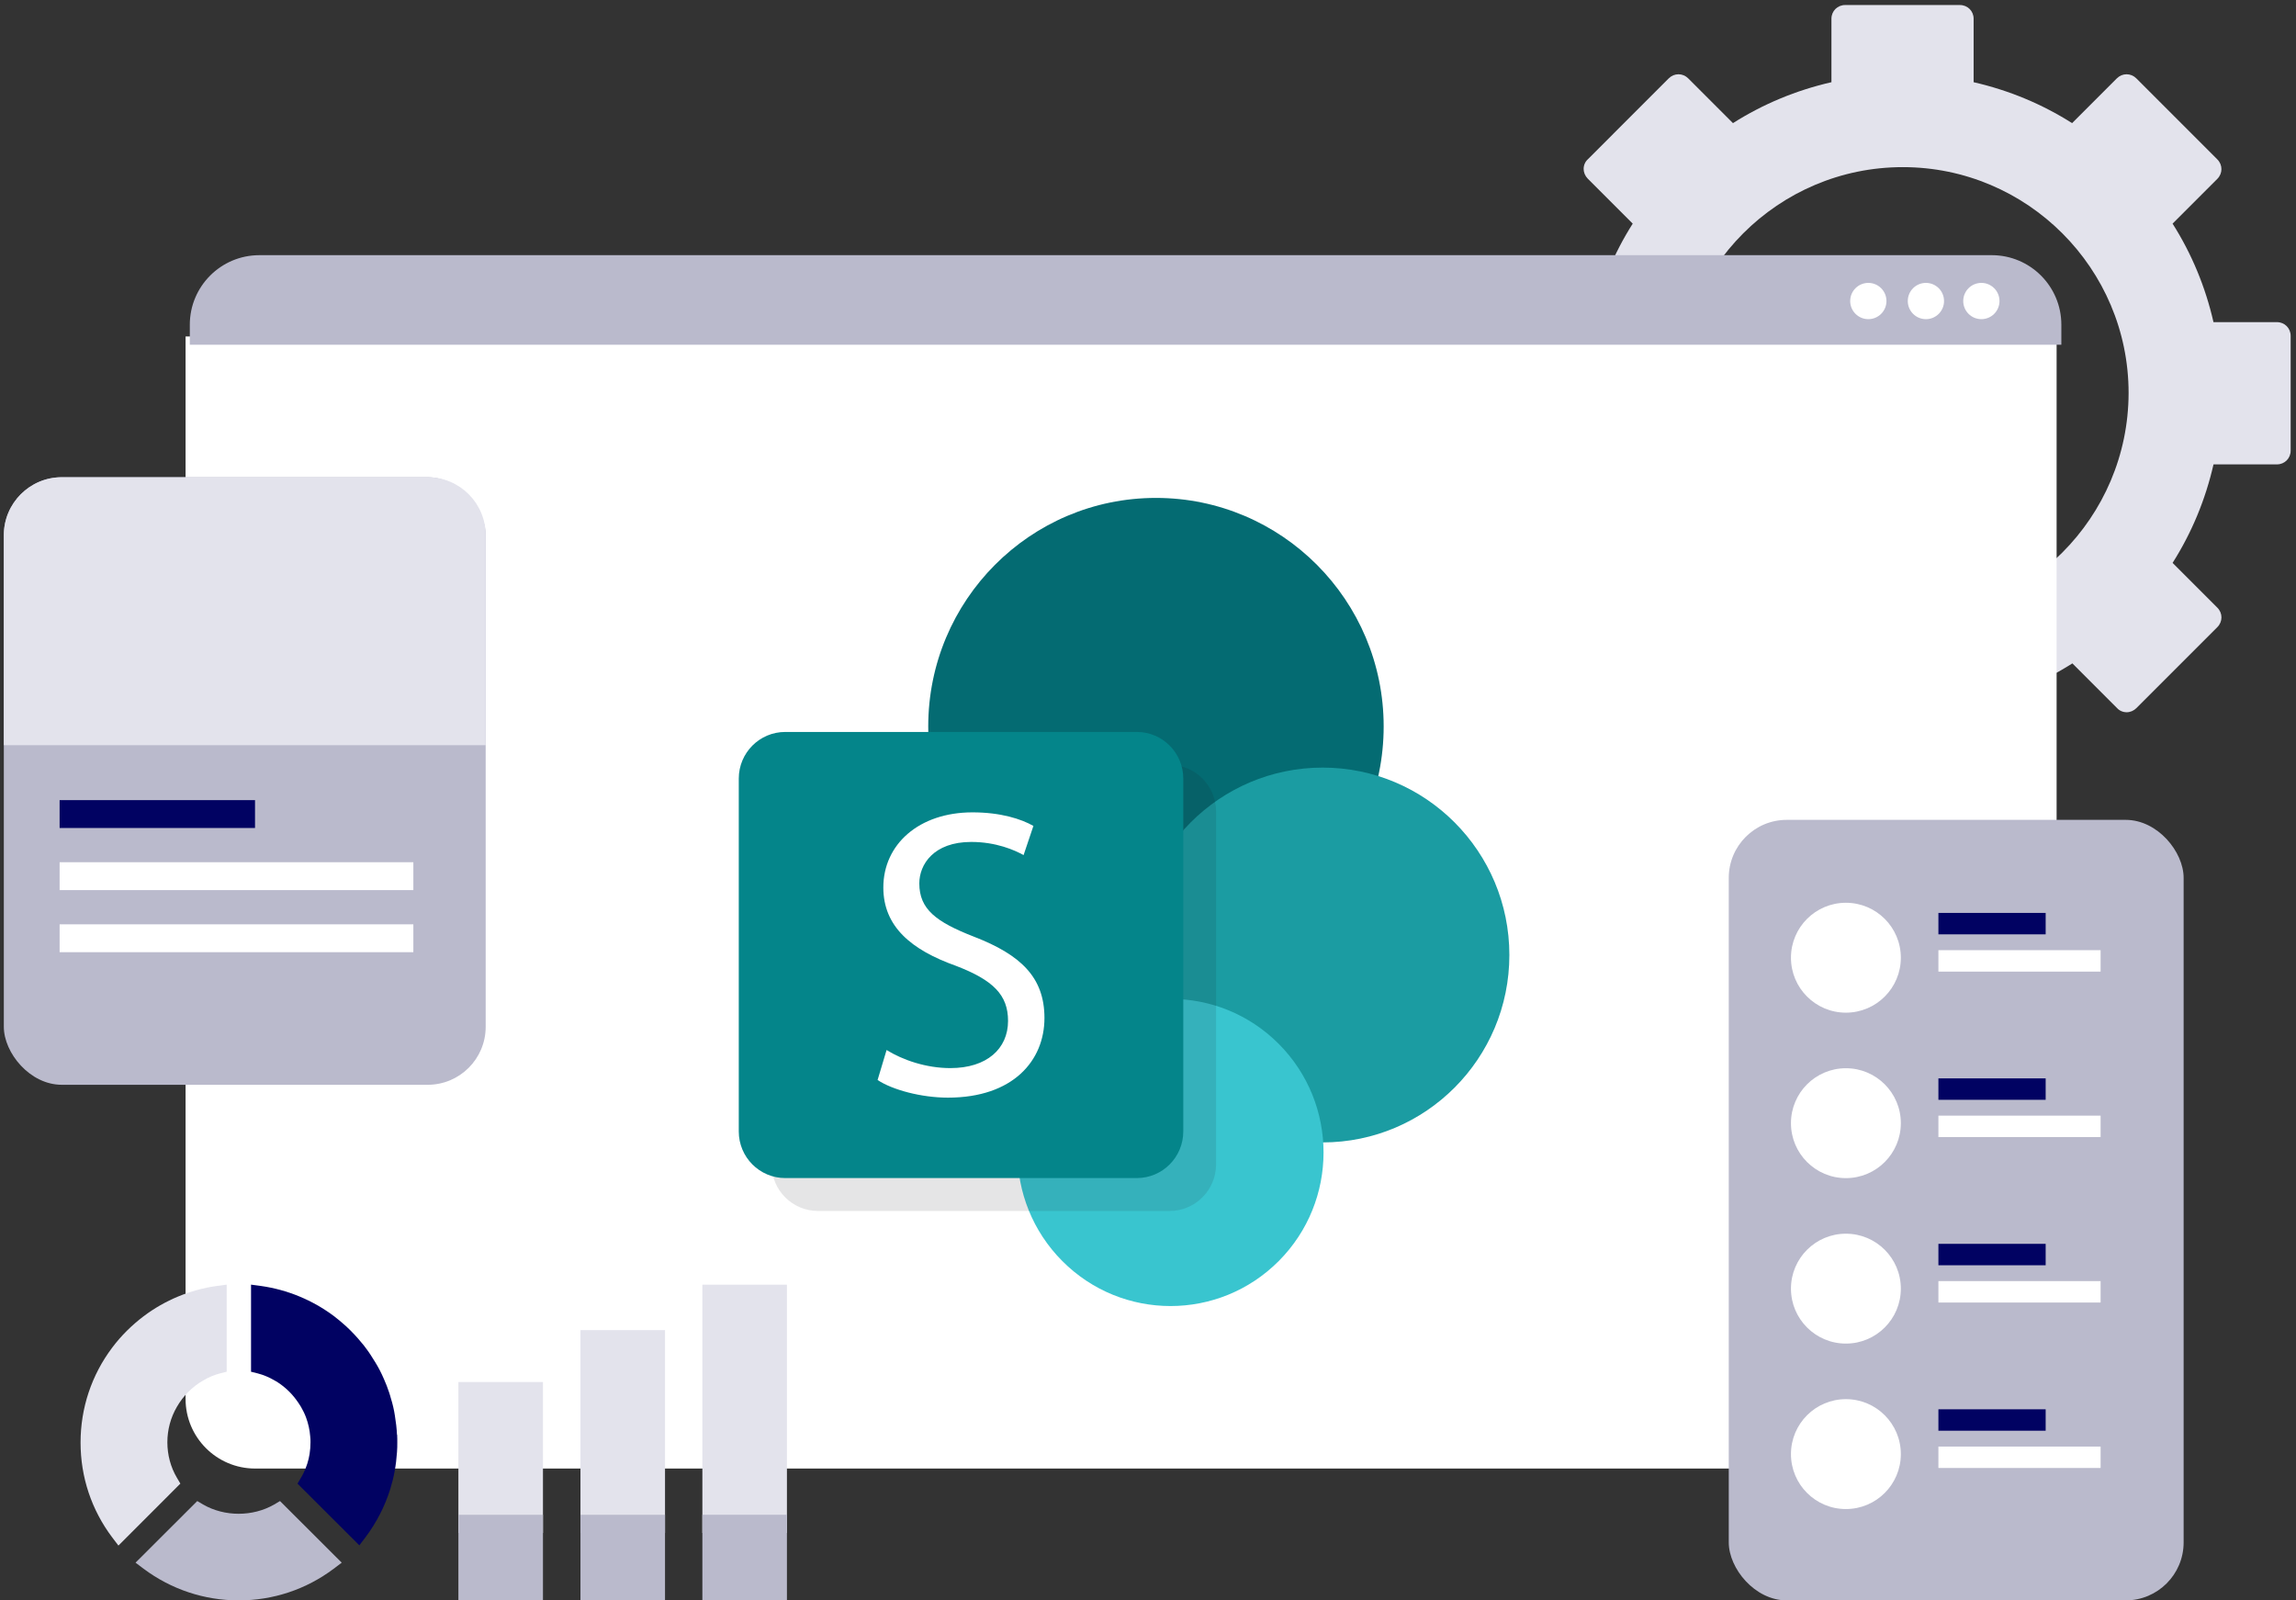
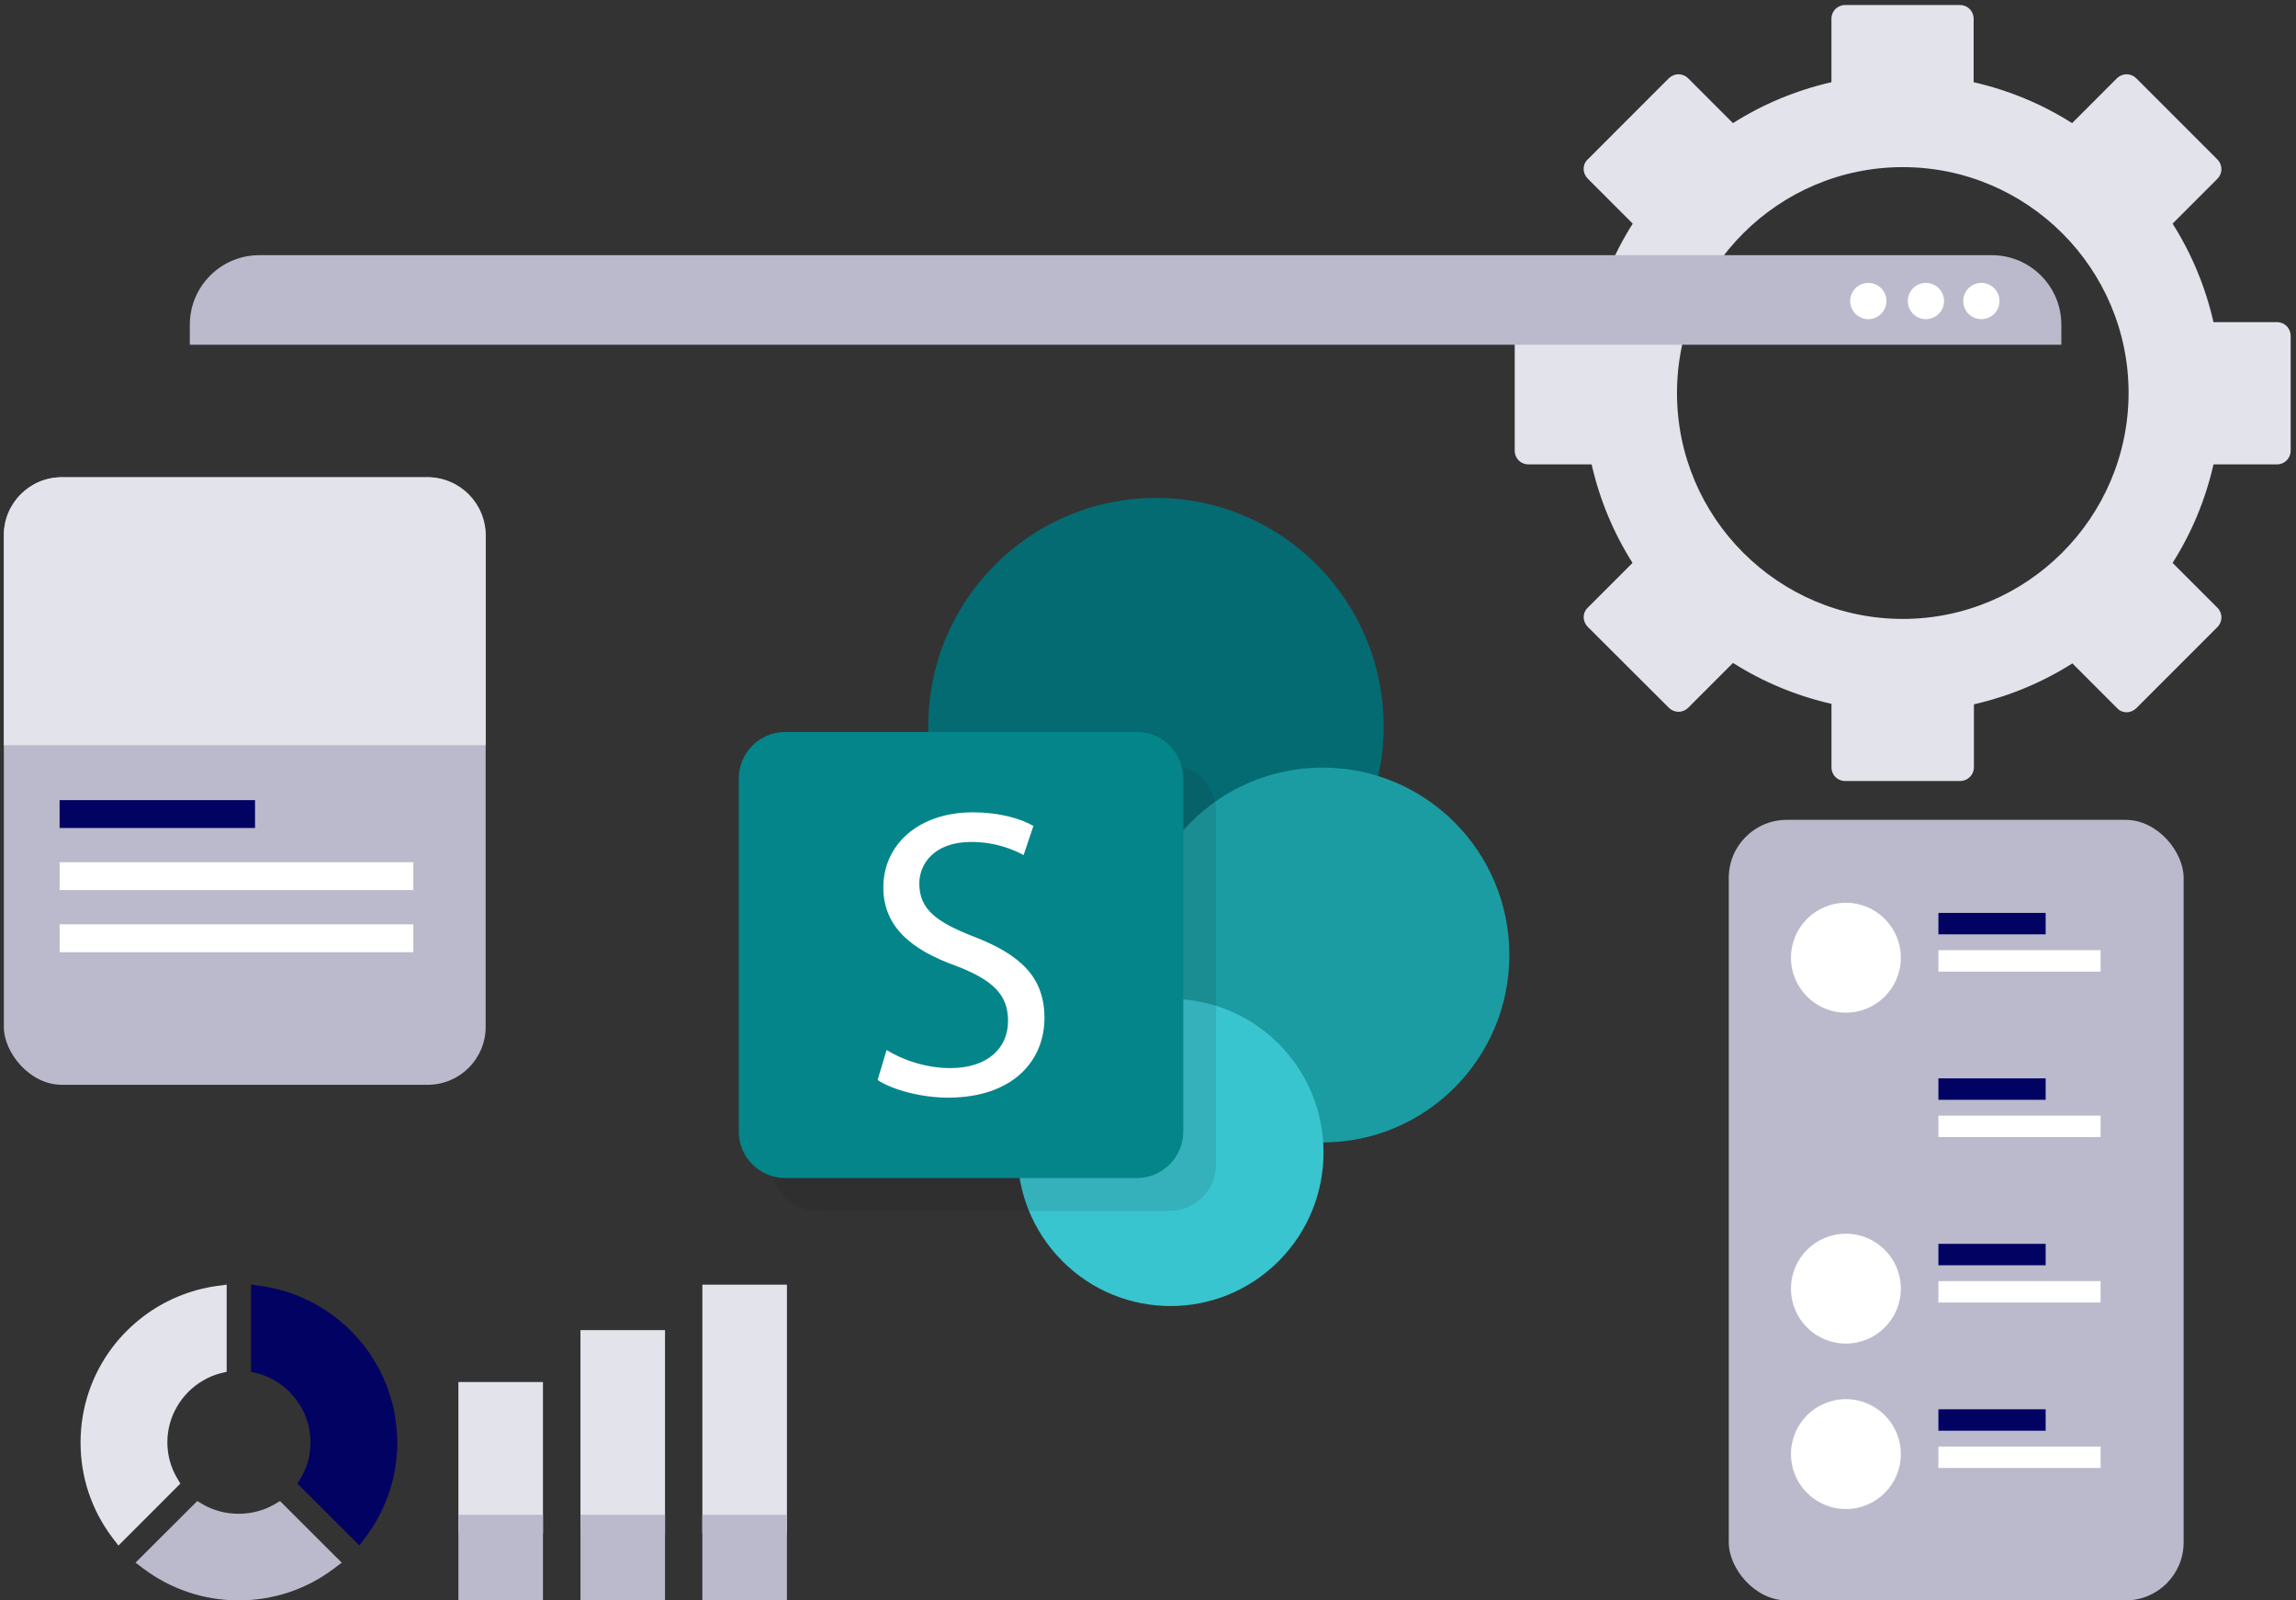
<svg xmlns="http://www.w3.org/2000/svg" width="396" height="276" viewBox="0 0 396 276" fill="none">
  <rect x="0" y="0" width="396" height="276" fill="#333333" stroke="none" />
  <path d="M392.711 55.555H381.769C380.379 49.471 378.004 43.758 374.713 38.566L382.433 30.844C383.374 29.903 383.374 28.431 382.433 27.49L368.459 13.513C368.003 13.056 367.408 12.808 366.781 12.808C366.154 12.808 365.559 13.06 365.103 13.513L357.383 21.235C352.193 17.942 346.481 15.567 340.399 14.177V3.231C340.399 1.907 339.36 0.868 338.036 0.868H318.237C316.913 0.868 315.875 1.907 315.875 3.231V14.177C309.792 15.567 304.081 17.942 298.891 21.235L291.171 13.513C290.715 13.056 290.12 12.808 289.492 12.808C288.865 12.808 288.27 13.06 287.814 13.513L273.853 27.478C273.397 27.89 273.136 28.497 273.136 29.145C273.136 29.74 273.401 30.359 273.841 30.803L281.601 38.566C278.31 43.758 275.935 49.471 274.546 55.555H263.611C262.287 55.555 261.249 56.594 261.249 57.919V77.724C261.249 79.048 262.287 80.087 263.611 80.087H274.513C275.902 86.171 278.277 91.884 281.569 97.076L273.861 104.786C273.405 105.198 273.144 105.805 273.144 106.453C273.144 107.048 273.409 107.667 273.849 108.111L287.822 122.048C288.278 122.504 288.873 122.753 289.501 122.753C290.128 122.753 290.723 122.5 291.179 122.048L298.899 114.326C304.089 117.618 309.8 119.994 315.883 121.384V132.329C315.883 133.654 316.921 134.693 318.245 134.693H338.044C339.344 134.693 340.399 133.695 340.448 132.411V121.465C346.526 120.076 352.237 117.7 357.432 114.407L365.139 122.117C365.551 122.574 366.158 122.834 366.805 122.834C367.4 122.834 368.019 122.57 368.463 122.129L382.437 108.152C383.378 107.211 383.378 105.74 382.437 104.798L374.717 97.076C378.008 91.884 380.384 86.171 381.773 80.087H392.715C394.039 80.087 395.078 79.048 395.078 77.724V57.919C395.078 56.594 394.039 55.555 392.715 55.555H392.711ZM328.182 106.738C306.708 106.738 289.236 89.26 289.236 67.78C289.236 46.301 306.708 28.823 328.182 28.823C349.655 28.823 367.127 46.301 367.127 67.78C367.087 89.26 349.614 106.738 328.182 106.738Z" fill="#E3E3EC" />
-   <path d="M32.006 58.032H354.71V241.262C354.71 247.89 349.337 253.262 342.71 253.262H44.006C37.378 253.262 32.006 247.89 32.006 241.262V58.032Z" fill="white" />
  <g clip-path="url(#clip0_2533_67045)">
    <path d="M199.372 164.697C221.062 164.697 238.646 147.051 238.646 125.283C238.646 103.516 221.062 85.87 199.372 85.87C177.681 85.87 160.097 103.516 160.097 125.283C160.097 147.051 177.681 164.697 199.372 164.697Z" fill="#046B72" />
    <path d="M228.12 197.019C245.906 197.019 260.326 182.549 260.326 164.699C260.326 146.849 245.906 132.379 228.12 132.379C210.333 132.379 195.914 146.849 195.914 164.699C195.914 182.549 210.333 197.019 228.12 197.019Z" fill="#1B9CA2" />
    <path d="M220.546 217.48C230.853 207.136 230.853 190.367 220.546 180.023C210.239 169.68 193.529 169.68 183.222 180.023C172.915 190.367 172.915 207.136 183.222 217.48C193.529 227.823 210.239 227.823 220.546 217.48Z" fill="#39C5CF" />
    <path opacity="0.11" d="M201.727 131.906H141.086C136.661 131.906 133.074 135.505 133.074 139.946V200.801C133.074 205.242 136.661 208.842 141.086 208.842H201.727C206.152 208.842 209.74 205.242 209.74 200.801V139.946C209.74 135.505 206.152 131.906 201.727 131.906Z" fill="#13131F" />
    <path d="M196.072 126.231H135.432C131.007 126.231 127.419 129.831 127.419 134.272V195.126C127.419 199.567 131.007 203.167 135.432 203.167H196.072C200.498 203.167 204.085 199.567 204.085 195.126V134.272C204.085 129.831 200.498 126.231 196.072 126.231Z" fill="#04858A" />
    <path d="M152.914 181.085C155.666 182.786 159.687 184.202 163.918 184.202C170.196 184.202 173.862 180.871 173.862 176.058C173.862 171.596 171.324 169.048 164.906 166.577C157.145 163.815 152.352 159.78 152.352 153.055C152.352 145.621 158.486 140.098 167.728 140.098C172.595 140.098 176.122 141.235 178.238 142.437L176.543 147.464C174.992 146.61 171.818 145.199 167.513 145.199C161.027 145.199 158.557 149.089 158.557 152.346C158.557 156.808 161.448 158.997 168.007 161.55C176.049 164.662 180.141 168.552 180.141 175.562C180.141 182.928 174.711 189.297 163.492 189.297C158.909 189.297 153.9 187.95 151.361 186.254L152.912 181.085H152.914Z" fill="white" />
  </g>
  <path d="M355.529 59.456L32.737 59.456L32.737 56.006C32.737 49.378 38.11 44.006 44.737 44.006L343.529 44.006C350.156 44.006 355.529 49.378 355.529 56.006L355.529 59.456Z" fill="#BABACC" />
  <circle cx="341.734" cy="51.915" r="3.127" fill="white" />
  <circle cx="332.169" cy="51.915" r="3.127" fill="white" />
  <circle cx="322.237" cy="51.915" r="3.127" fill="white" />
  <rect x="0.661" y="82.303" width="83.106" height="104.777" rx="10" fill="#BABACC" />
  <path d="M43.984 137.988H10.281V142.796H43.984V137.988Z" fill="#010262" />
  <path d="M71.291 148.696H10.281V153.504H71.291V148.696Z" fill="white" />
  <path d="M71.291 159.405H10.281V164.212H71.291V159.405Z" fill="white" />
  <path d="M0.661 92.303C0.661 86.781 5.138 82.303 10.661 82.303H73.767C79.29 82.303 83.767 86.781 83.767 92.303V128.515H0.661V92.303Z" fill="#E3E3EC" />
  <rect x="298.167" y="141.391" width="78.452" height="134.609" rx="10" fill="#BABACC" />
  <path d="M352.823 157.44H334.325V161.135H352.823V157.44Z" fill="#010262" />
  <path d="M362.299 163.866H334.325V167.561H362.299V163.866Z" fill="white" />
  <circle cx="318.369" cy="165.166" r="9.476" fill="white" />
  <path d="M352.823 185.975H334.325V189.67H352.823V185.975Z" fill="#010262" />
  <path d="M362.299 192.401H334.325V196.096H362.299V192.401Z" fill="white" />
-   <circle cx="318.369" cy="193.701" r="9.476" fill="white" />
  <path d="M352.823 214.51H334.325V218.205H352.823V214.51Z" fill="#010262" />
  <path d="M362.299 220.936H334.325V224.631H362.299V220.936Z" fill="white" />
  <circle cx="318.369" cy="222.236" r="9.476" fill="white" />
  <path d="M352.823 243.044H334.325V246.739H352.823V243.044Z" fill="#010262" />
  <path d="M362.299 249.47H334.325V253.165H362.299V249.47Z" fill="white" />
  <circle cx="318.369" cy="250.771" r="9.476" fill="white" />
  <g clip-path="url(#clip1_2533_67045)">
    <path d="M41.184 276C35.205 276 29.536 274.096 24.769 270.547L23.378 269.492L34.02 258.869L35.025 259.46C38.71 261.595 43.606 261.595 47.291 259.46L48.295 258.869L58.938 269.492L57.546 270.547C52.779 274.122 47.11 276 41.158 276H41.184Z" fill="#BABACC" />
    <path d="M20.415 266.534L19.358 265.145C15.776 260.386 13.895 254.727 13.895 248.785C13.895 242.844 15.776 237.159 19.358 232.4C20.904 230.342 22.734 228.542 24.769 226.998C28.454 224.22 32.809 222.42 37.37 221.777L39.096 221.545V236.567L37.962 236.85C36.958 237.107 35.978 237.519 35.077 238.059C33.17 239.14 31.598 240.734 30.516 242.612C29.433 244.464 28.866 246.573 28.866 248.734C28.866 250.895 29.433 253.03 30.516 254.856L31.108 255.859L20.466 266.508L20.415 266.534Z" fill="#E3E3EC" />
    <path d="M68.472 247.448C68.42 246.342 68.291 245.236 68.111 244.155C67.956 243.127 67.725 242.123 67.415 241.146C67.338 240.811 67.209 240.451 67.106 240.117C66.848 239.345 66.565 238.599 66.23 237.853C65.792 236.824 65.276 235.821 64.684 234.87C64.168 234.021 63.627 233.172 63.009 232.374C62.829 232.117 62.622 231.86 62.416 231.629C61.566 230.574 60.612 229.571 59.633 228.67C58.989 228.079 58.293 227.513 57.598 226.973C53.913 224.22 49.584 222.42 45.023 221.777L43.297 221.545V236.567L44.43 236.85C45.435 237.107 46.414 237.519 47.342 238.059C47.419 238.111 47.522 238.162 47.6 238.214H47.626C49.017 239.088 50.176 240.143 51.13 241.455C51.413 241.84 51.671 242.226 51.903 242.612C52.238 243.204 52.547 243.795 52.779 244.438C53.166 245.493 53.423 246.599 53.501 247.705C53.552 248.04 53.552 248.4 53.552 248.734C53.552 249.403 53.501 250.072 53.398 250.74C53.217 251.898 52.856 253.004 52.341 254.059C52.212 254.342 52.058 254.599 51.903 254.856L51.31 255.859L52.521 257.068L61.978 266.508L63.035 265.119C64.942 262.573 66.385 259.769 67.312 256.785C67.621 255.782 67.879 254.779 68.059 253.75C68.266 252.67 68.394 251.564 68.472 250.432C68.523 249.866 68.523 249.3 68.523 248.734C68.523 248.297 68.523 247.859 68.498 247.422L68.472 247.448Z" fill="#010262" />
    <path d="M93.647 238.342H79.062V264.373H93.647V238.342Z" fill="#E3E3EC" />
    <path d="M93.647 261.233H79.062V276H93.647V261.233Z" fill="#BABACC" />
    <path d="M114.699 229.391H100.115V264.373H114.699V229.391Z" fill="#E3E3EC" />
    <path d="M114.699 261.233H100.115V276H114.699V261.233Z" fill="#BABACC" />
    <path d="M135.726 221.545H121.141V264.373H135.726V221.545Z" fill="#E3E3EC" />
    <path d="M135.726 261.233H121.141V276H135.726V261.233Z" fill="#BABACC" />
  </g>
  <defs>
    <clipPath id="clip0_2533_67045">
      <rect width="132.906" height="139.367" fill="white" transform="translate(127.419 85.87)" />
    </clipPath>
    <clipPath id="clip1_2533_67045">
      <rect width="121.831" height="54.455" fill="white" transform="translate(13.895 221.545)" />
    </clipPath>
  </defs>
</svg>